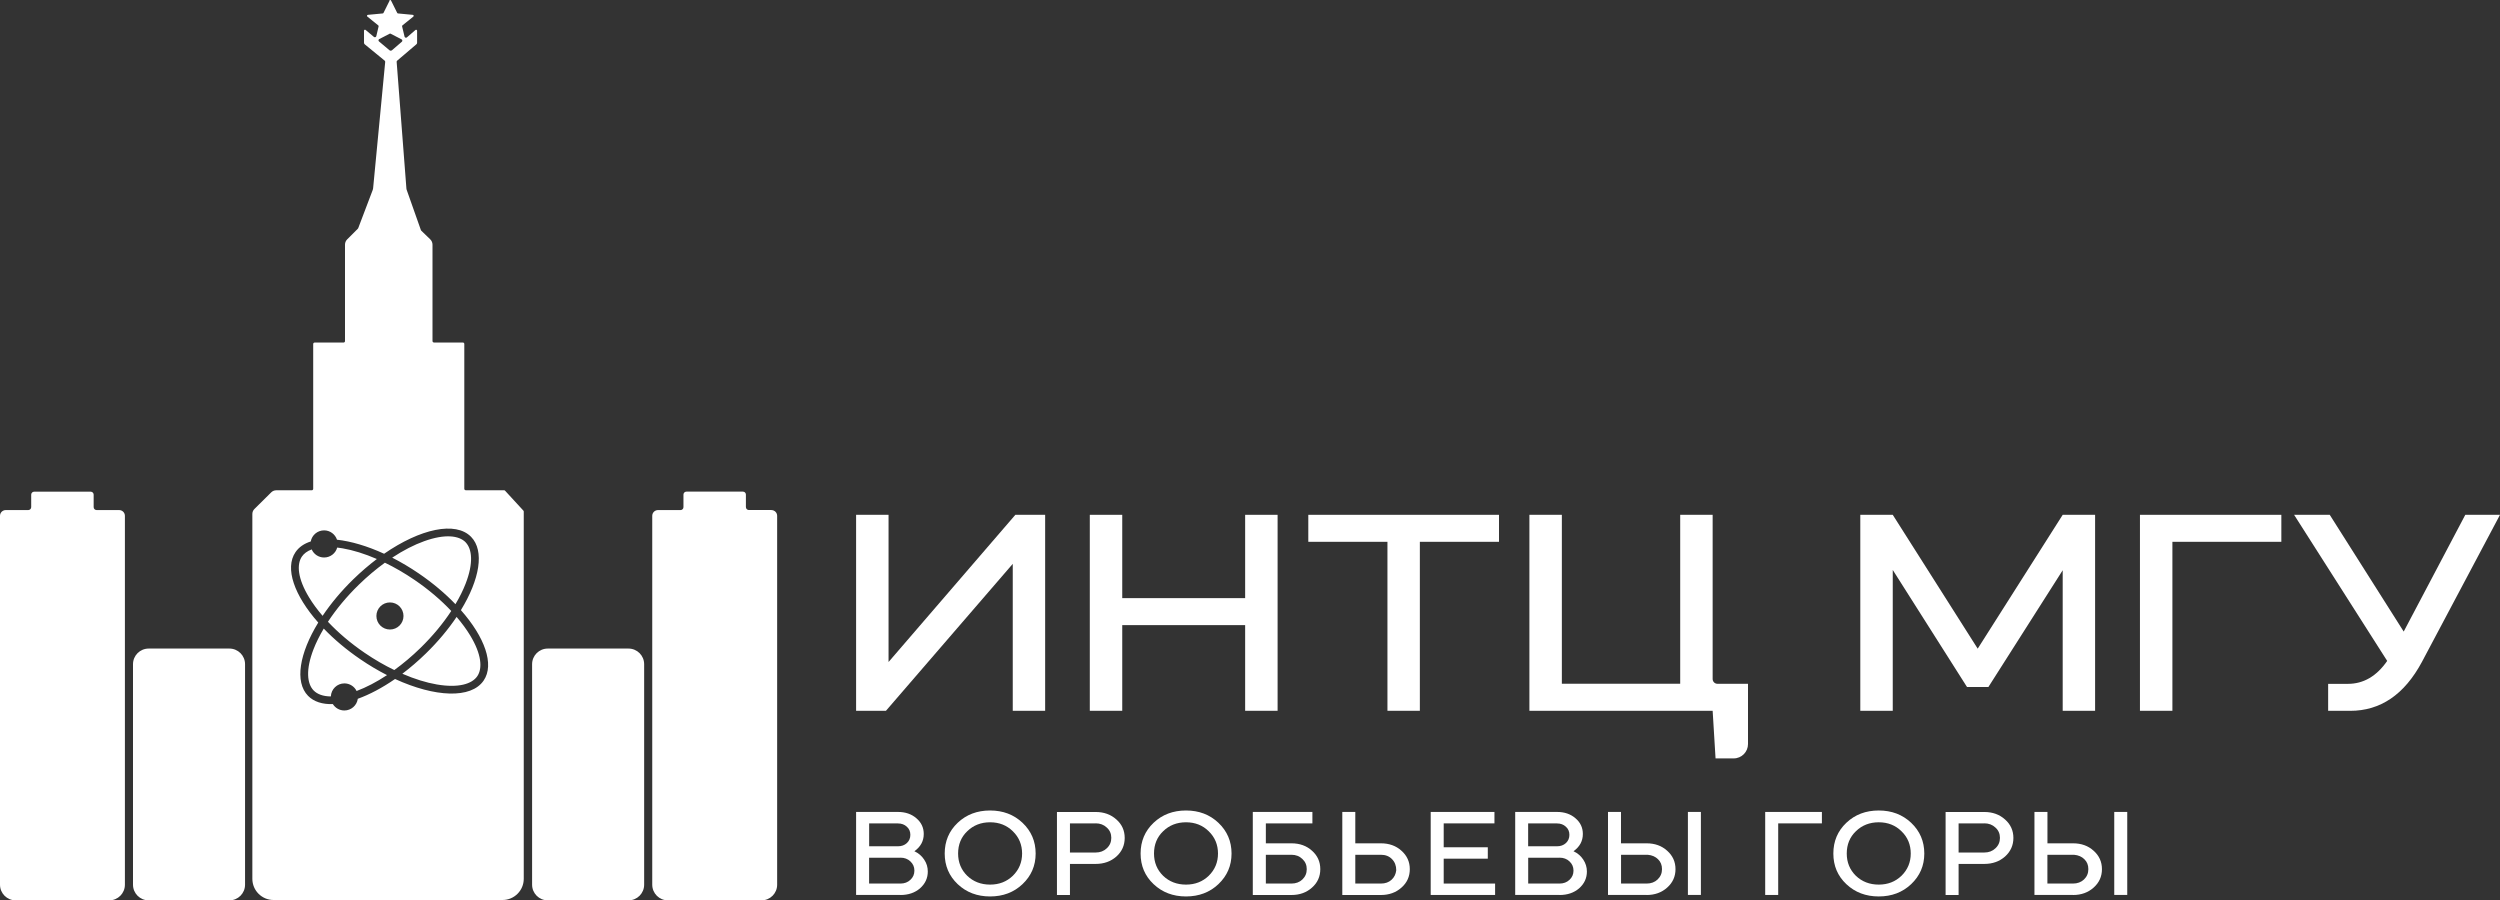
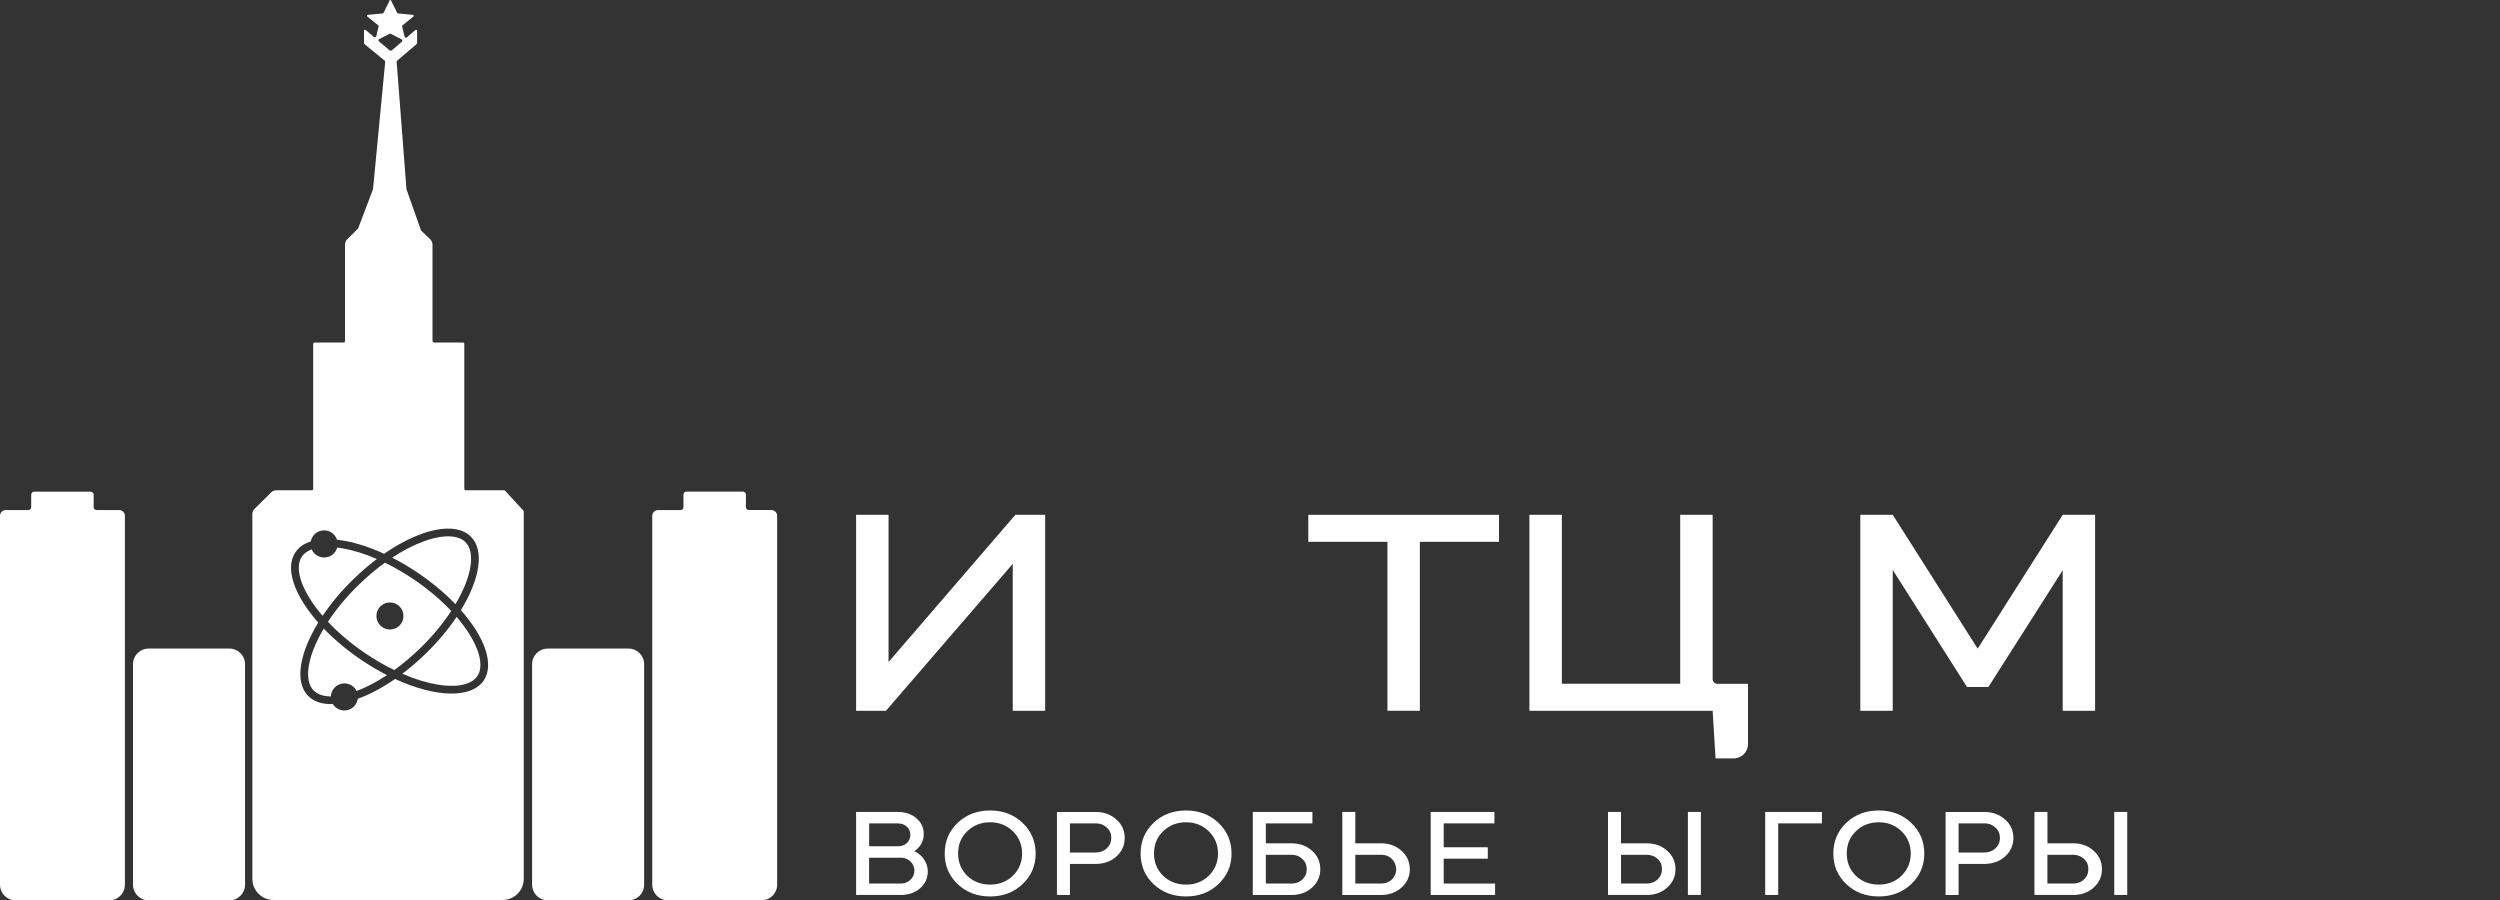
<svg xmlns="http://www.w3.org/2000/svg" width="286" height="103" viewBox="0 0 286 103" fill="none">
  <rect x="0" y="0" width="286" height="103" fill="#333333" stroke="none" />
  <g clip-path="url(#clip0_19_38)">
    <path d="M101.353 81.314H97.938V58.895H101.65V75.734L116.156 58.895H119.565V81.314H115.859V64.504L101.353 81.314Z" fill="white" />
-     <path d="M128.385 81.314H124.673V58.895H128.385V68.427H142.445V58.895H146.157V81.314H142.445V71.514H128.385V81.314Z" fill="white" />
    <path d="M158.724 61.983H149.67V58.895H171.486V61.983H162.431V81.314H158.724V61.983Z" fill="white" />
    <path d="M174.963 81.314V58.89H178.676V78.221H192.215V58.89H195.927V77.677C195.927 77.98 196.173 78.226 196.476 78.226H199.971V85.121C199.971 86.025 199.239 86.762 198.33 86.762H196.259L195.927 81.314H174.963Z" fill="white" />
    <path d="M216.531 81.314H212.818V58.895H216.531L226.249 74.207L235.973 58.895H239.679V81.314H235.973V65.236L227.473 78.592H225.025L216.531 65.202V81.314Z" fill="white" />
-     <path d="M248.523 61.983V81.314H244.81V58.895H260.986V61.983H248.523Z" fill="white" />
-     <path d="M273.09 75.602L262.445 58.895H266.523L274.983 72.251L282.03 58.895H286L277.06 75.739C275.058 79.461 272.324 81.319 268.863 81.319H266.34V78.232H268.606C270.384 78.232 271.883 77.357 273.096 75.608L273.09 75.602Z" fill="white" />
    <path d="M102.731 94.195H99.431V96.814H102.731C103.137 96.814 103.475 96.694 103.744 96.448C104.013 96.196 104.144 95.882 104.144 95.504C104.144 95.127 104.013 94.818 103.744 94.578C103.475 94.327 103.137 94.201 102.731 94.201V94.195ZM103.012 98.123H99.425V101.079H103.012C103.469 101.079 103.847 100.936 104.144 100.656C104.453 100.376 104.607 100.021 104.607 99.598C104.607 99.175 104.453 98.826 104.144 98.54C103.847 98.26 103.469 98.117 103.012 98.117V98.123ZM103.012 102.383H97.938V92.886H102.731C103.572 92.886 104.276 93.126 104.83 93.606C105.397 94.087 105.677 94.687 105.677 95.407C105.677 96.213 105.322 96.871 104.607 97.38C105.082 97.603 105.454 97.923 105.723 98.335C106.003 98.746 106.14 99.204 106.14 99.701C106.14 100.461 105.843 101.102 105.248 101.628C104.653 102.137 103.91 102.388 103.017 102.388L103.012 102.383Z" fill="white" />
    <path d="M109.607 97.643C109.607 98.655 109.956 99.507 110.648 100.187C111.351 100.862 112.226 101.199 113.267 101.199C114.308 101.199 115.166 100.862 115.87 100.187C116.574 99.495 116.928 98.643 116.928 97.643C116.928 96.642 116.574 95.779 115.87 95.099C115.178 94.412 114.308 94.069 113.267 94.069C112.226 94.069 111.346 94.412 110.648 95.099C109.956 95.762 109.607 96.614 109.607 97.643ZM108.074 97.643C108.074 96.236 108.571 95.064 109.561 94.126C110.55 93.189 111.786 92.72 113.267 92.72C114.749 92.72 115.979 93.189 116.974 94.126C117.975 95.076 118.478 96.248 118.478 97.643C118.478 99.038 117.975 100.198 116.974 101.148C115.984 102.085 114.749 102.554 113.267 102.554C111.786 102.554 110.556 102.085 109.561 101.148C108.571 100.21 108.074 99.043 108.074 97.643Z" fill="white" />
    <path d="M125.348 94.195H122.402V97.528H125.348C125.851 97.528 126.275 97.368 126.612 97.048C126.961 96.728 127.133 96.328 127.133 95.853C127.133 95.379 126.961 94.978 126.612 94.67C126.275 94.35 125.851 94.189 125.348 94.189V94.195ZM122.402 98.826V102.388H120.915V92.891H125.348C126.292 92.891 127.081 93.177 127.716 93.749C128.351 94.309 128.666 95.018 128.666 95.859C128.666 96.699 128.351 97.414 127.716 97.986C127.081 98.546 126.292 98.832 125.348 98.832H122.402V98.826Z" fill="white" />
    <path d="M132.018 97.643C132.018 98.655 132.366 99.507 133.059 100.187C133.762 100.862 134.637 101.199 135.678 101.199C136.719 101.199 137.577 100.862 138.281 100.187C138.985 99.495 139.339 98.643 139.339 97.643C139.339 96.642 138.985 95.779 138.281 95.099C137.589 94.412 136.719 94.069 135.678 94.069C134.637 94.069 133.756 94.412 133.059 95.099C132.366 95.762 132.018 96.614 132.018 97.643ZM130.485 97.643C130.485 96.236 130.982 95.064 131.972 94.126C132.961 93.189 134.197 92.72 135.678 92.72C137.16 92.72 138.39 93.189 139.385 94.126C140.386 95.076 140.889 96.248 140.889 97.643C140.889 99.038 140.386 100.198 139.385 101.148C138.395 102.085 137.16 102.554 135.678 102.554C134.197 102.554 132.967 102.085 131.972 101.148C130.977 100.21 130.485 99.043 130.485 97.643Z" fill="white" />
    <path d="M144.813 97.786V101.079H147.742C148.245 101.079 148.663 100.925 148.989 100.616C149.326 100.296 149.492 99.901 149.492 99.432C149.492 98.963 149.326 98.575 148.989 98.266C148.663 97.946 148.245 97.786 147.742 97.786H144.813ZM143.326 92.886H150.139V94.195H144.813V96.476H147.742C148.686 96.476 149.469 96.757 150.093 97.323C150.728 97.883 151.042 98.592 151.042 99.432C151.042 100.273 150.728 100.982 150.093 101.542C149.469 102.102 148.686 102.388 147.742 102.388H143.32V92.891L143.326 92.886Z" fill="white" />
    <path d="M155.046 97.786V101.079H157.975C158.473 101.079 158.873 100.936 159.182 100.656C159.496 100.376 159.685 100.004 159.731 99.547C159.731 99.032 159.565 98.609 159.239 98.277C158.919 97.951 158.501 97.786 157.975 97.786H155.046ZM153.559 102.383V92.886H155.046V96.476H157.975C158.919 96.476 159.702 96.757 160.326 97.323C160.961 97.883 161.281 98.592 161.281 99.432C161.281 100.273 160.966 100.982 160.326 101.542C159.702 102.102 158.919 102.388 157.975 102.388H153.559V102.383Z" fill="white" />
    <path d="M163.672 92.886H170.965V94.195H165.159V96.928H170.204V98.232H165.159V101.079H171.039V102.383H163.672V92.886Z" fill="white" />
-     <path d="M178.127 94.195H174.82V96.814H178.127C178.533 96.814 178.87 96.694 179.139 96.448C179.408 96.196 179.539 95.882 179.539 95.504C179.539 95.127 179.408 94.818 179.139 94.578C178.87 94.327 178.533 94.201 178.127 94.201V94.195ZM178.413 98.123H174.826V101.079H178.413C178.87 101.079 179.248 100.936 179.545 100.656C179.854 100.376 180.008 100.021 180.008 99.598C180.008 99.175 179.854 98.826 179.545 98.54C179.248 98.26 178.87 98.117 178.413 98.117V98.123ZM178.413 102.383H173.339V92.886H178.132C178.973 92.886 179.677 93.126 180.231 93.606C180.798 94.087 181.078 94.687 181.078 95.407C181.078 96.213 180.723 96.871 180.008 97.38C180.483 97.603 180.855 97.923 181.124 98.335C181.398 98.746 181.541 99.204 181.541 99.701C181.541 100.461 181.244 101.102 180.649 101.628C180.054 102.137 179.311 102.388 178.418 102.388L178.413 102.383Z" fill="white" />
    <path d="M194.583 102.383H193.096V92.886H194.583V102.383ZM185.448 97.786V101.079H188.377C188.88 101.079 189.298 100.925 189.624 100.616C189.961 100.296 190.133 99.901 190.133 99.432C190.133 98.963 189.984 98.598 189.687 98.306C189.389 98.003 188.995 97.831 188.497 97.786H185.448ZM188.377 102.383H183.955V92.886H185.442V96.476H188.371C189.315 96.476 190.098 96.757 190.722 97.323C191.357 97.883 191.677 98.592 191.677 99.432C191.677 100.273 191.357 100.982 190.722 101.542C190.098 102.102 189.315 102.388 188.371 102.388L188.377 102.383Z" fill="white" />
    <path d="M203.426 94.195V102.383H201.939V92.886H208.425V94.195H203.426Z" fill="white" />
    <path d="M211.268 97.643C211.268 98.655 211.617 99.507 212.309 100.187C213.013 100.862 213.888 101.199 214.929 101.199C215.97 101.199 216.828 100.862 217.532 100.187C218.235 99.495 218.59 98.643 218.59 97.643C218.59 96.642 218.241 95.779 217.532 95.099C216.839 94.412 215.97 94.069 214.929 94.069C213.888 94.069 213.007 94.412 212.309 95.099C211.617 95.762 211.268 96.614 211.268 97.643ZM209.735 97.643C209.735 96.236 210.233 95.064 211.222 94.126C212.212 93.189 213.448 92.72 214.929 92.72C216.41 92.72 217.64 93.189 218.636 94.126C219.637 95.076 220.14 96.248 220.14 97.643C220.14 99.038 219.637 100.198 218.636 101.148C217.646 102.085 216.41 102.554 214.929 102.554C213.448 102.554 212.218 102.085 211.222 101.148C210.227 100.21 209.735 99.043 209.735 97.643Z" fill="white" />
    <path d="M227.01 94.195H224.064V97.528H227.01C227.519 97.528 227.936 97.368 228.274 97.048C228.623 96.728 228.794 96.328 228.794 95.853C228.794 95.379 228.623 94.978 228.274 94.67C227.936 94.35 227.513 94.189 227.01 94.189V94.195ZM224.064 98.826V102.388H222.577V92.891H227.01C227.953 92.891 228.743 93.177 229.378 93.749C230.013 94.309 230.333 95.018 230.333 95.859C230.333 96.699 230.013 97.414 229.378 97.986C228.743 98.546 227.953 98.832 227.01 98.832H224.064V98.826Z" fill="white" />
    <path d="M243.357 102.383H241.87V92.886H243.357V102.383ZM234.223 97.786V101.079H237.151C237.655 101.079 238.072 100.925 238.404 100.616C238.741 100.296 238.907 99.901 238.907 99.432C238.907 98.963 238.759 98.598 238.461 98.306C238.164 98.003 237.769 97.831 237.271 97.786H234.223ZM237.157 102.383H232.741V92.886H234.228V96.476H237.157C238.101 96.476 238.884 96.757 239.508 97.323C240.143 97.883 240.463 98.592 240.463 99.432C240.463 100.273 240.143 100.982 239.508 101.542C238.884 102.102 238.101 102.388 237.157 102.388V102.383Z" fill="white" />
    <path fill-rule="evenodd" clip-rule="evenodd" d="M44.61 72.017C45.468 72.017 46.16 71.325 46.16 70.468C46.16 69.61 45.468 68.918 44.61 68.918C43.752 68.918 43.06 69.61 43.06 70.468C43.06 71.325 43.752 72.017 44.61 72.017ZM40.932 79.942C42.276 79.456 43.729 78.689 45.194 77.677C49.758 79.77 53.894 79.964 55.33 77.855C56.588 76.014 55.455 72.886 52.727 69.799C54.878 66.288 55.45 63.012 53.894 61.417C52.115 59.593 48.071 60.496 43.941 63.349C42.008 62.463 40.154 61.92 38.553 61.743C38.347 61.125 37.763 60.674 37.077 60.674C36.316 60.674 35.681 61.222 35.55 61.943C34.795 62.183 34.2 62.589 33.805 63.166C32.547 65.007 33.679 68.135 36.408 71.222C34.257 74.733 33.685 78.009 35.241 79.604C35.91 80.284 36.894 80.588 38.078 80.548C38.353 80.988 38.839 81.279 39.394 81.279C40.177 81.279 40.829 80.696 40.932 79.942ZM44.273 77.231C43.26 76.717 42.236 76.111 41.224 75.419C39.622 74.327 38.204 73.126 37.037 71.909C36.556 72.72 36.162 73.515 35.87 74.264C34.955 76.62 35.127 78.221 35.882 78.992C36.293 79.41 36.951 79.667 37.849 79.673C37.884 78.844 38.564 78.18 39.399 78.18C40.011 78.18 40.543 78.535 40.795 79.05C41.893 78.638 43.072 78.026 44.279 77.231H44.273ZM52.235 70.576C51.291 71.983 50.107 73.406 48.717 74.761C47.836 75.619 46.933 76.391 46.029 77.077C47.43 77.683 48.763 78.095 49.964 78.301C52.452 78.729 53.991 78.249 54.603 77.357C55.209 76.465 55.101 74.859 53.791 72.698C53.373 72.006 52.853 71.297 52.235 70.576ZM44.033 64.373C43.032 65.099 42.019 65.945 41.041 66.9C39.628 68.278 38.438 69.724 37.517 71.131C38.667 72.354 40.086 73.572 41.722 74.687C42.854 75.459 43.992 76.117 45.108 76.654C46.109 75.928 47.121 75.082 48.099 74.127C49.512 72.749 50.702 71.302 51.623 69.896C50.473 68.672 49.055 67.455 47.419 66.34C46.286 65.568 45.148 64.91 44.033 64.373ZM43.112 63.95C41.71 63.344 40.377 62.932 39.176 62.726C38.97 62.692 38.77 62.663 38.576 62.641C38.398 63.298 37.792 63.778 37.077 63.778C36.442 63.778 35.893 63.395 35.658 62.852C35.144 63.046 34.772 63.327 34.537 63.67C33.931 64.561 34.04 66.168 35.35 68.329C35.767 69.021 36.288 69.73 36.905 70.451C37.849 69.044 39.033 67.62 40.423 66.265C41.304 65.408 42.208 64.636 43.112 63.95ZM53.259 62.034C54.014 62.806 54.18 64.413 53.27 66.763C52.979 67.512 52.59 68.306 52.103 69.118C50.931 67.9 49.518 66.7 47.916 65.608C46.904 64.916 45.874 64.31 44.868 63.795C46.143 62.955 47.385 62.32 48.534 61.909C50.908 61.057 52.51 61.263 53.265 62.034H53.259ZM43.386 4.465C43.283 4.523 43.266 4.665 43.358 4.74L44.553 5.746C44.639 5.815 44.759 5.815 44.845 5.746L45.972 4.774C46.057 4.7 46.046 4.557 45.937 4.5L44.685 3.854C44.65 3.836 44.616 3.836 44.582 3.854L43.386 4.471V4.465ZM44.536 0.063C44.576 -0.023 44.696 -0.023 44.736 0.063L45.44 1.475C45.457 1.509 45.491 1.532 45.531 1.538L47.224 1.698C47.327 1.71 47.362 1.835 47.287 1.898L46.04 2.904C46.006 2.933 45.989 2.973 46 3.019L46.281 4.191C46.309 4.311 46.458 4.357 46.549 4.277L47.528 3.43C47.602 3.368 47.716 3.419 47.716 3.516V4.894C47.716 4.963 47.688 5.026 47.636 5.066L45.434 6.941C45.394 6.975 45.371 7.027 45.377 7.078L46.492 21.555C46.492 21.612 46.509 21.669 46.526 21.721L48.151 26.323C48.151 26.323 48.174 26.369 48.191 26.386L49.215 27.375C49.381 27.535 49.478 27.758 49.478 27.993V39.016C49.478 39.107 49.552 39.182 49.644 39.182H52.95C53.042 39.182 53.116 39.256 53.116 39.347V55.917C53.116 56.008 53.19 56.083 53.282 56.083H57.658C57.703 56.083 57.749 56.1 57.778 56.134L59.871 58.41C59.9 58.438 59.917 58.478 59.917 58.524V100.536C59.917 101.874 58.83 102.96 57.492 102.96H31.294C29.956 102.96 28.869 101.874 28.869 100.536V58.798C28.869 58.581 28.955 58.375 29.109 58.227L31.031 56.323C31.18 56.174 31.386 56.088 31.603 56.088H35.664C35.756 56.088 35.83 56.014 35.83 55.922V39.353C35.83 39.262 35.904 39.188 35.996 39.188H39.302C39.394 39.188 39.468 39.113 39.468 39.022V27.987C39.468 27.758 39.559 27.541 39.72 27.381L40.938 26.163C40.938 26.163 40.967 26.129 40.978 26.106L42.643 21.721C42.666 21.669 42.677 21.612 42.683 21.555L44.067 7.084C44.067 7.027 44.05 6.975 44.01 6.941L41.722 5.066C41.67 5.02 41.642 4.957 41.642 4.888V3.511C41.642 3.413 41.756 3.362 41.825 3.425L42.78 4.225C42.871 4.305 43.02 4.254 43.049 4.139L43.312 3.019C43.323 2.979 43.312 2.933 43.272 2.904L42.025 1.898C41.945 1.835 41.985 1.71 42.088 1.698L43.781 1.538C43.821 1.538 43.855 1.509 43.872 1.475L44.576 0.063H44.536ZM71.9 74.195C72.89 74.195 73.691 74.996 73.691 75.985V101.21C73.691 102.2 72.89 103 71.9 103H62.663C61.673 103 60.872 102.2 60.872 101.21V75.985C60.872 74.996 61.673 74.195 62.663 74.195H71.9ZM88.248 58.352C88.614 58.352 88.906 58.65 88.906 59.01V101.21C88.906 102.2 88.105 103 87.116 103H76.408C75.418 103 74.617 102.2 74.617 101.21V59.01C74.617 58.644 74.915 58.352 75.275 58.352H77.855C78.038 58.352 78.187 58.204 78.187 58.015V56.58C78.187 56.397 78.335 56.243 78.524 56.243H84.999C85.182 56.243 85.331 56.391 85.331 56.58V58.009C85.331 58.192 85.48 58.347 85.668 58.347H88.248V58.352ZM17.006 74.195C16.016 74.195 15.215 74.996 15.215 75.985V101.21C15.215 102.2 16.016 103 17.006 103H26.243C27.233 103 28.034 102.2 28.034 101.21V75.985C28.034 74.996 27.233 74.195 26.243 74.195H17.006ZM0.658 58.352C0.292 58.352 0 58.65 0 59.01V101.21C0 102.2 0.801 103 1.79 103H12.498C13.488 103 14.289 102.2 14.289 101.21V59.01C14.289 58.644 13.991 58.352 13.631 58.352H11.051C10.868 58.352 10.714 58.204 10.714 58.015V56.586C10.714 56.403 10.565 56.248 10.376 56.248H3.907C3.724 56.248 3.569 56.397 3.569 56.586V58.015C3.569 58.198 3.421 58.352 3.232 58.352H0.658Z" fill="white" />
  </g>
  <defs>
    <clipPath id="clip0_19_38">
      <rect width="286" height="103" fill="white" />
    </clipPath>
  </defs>
</svg>